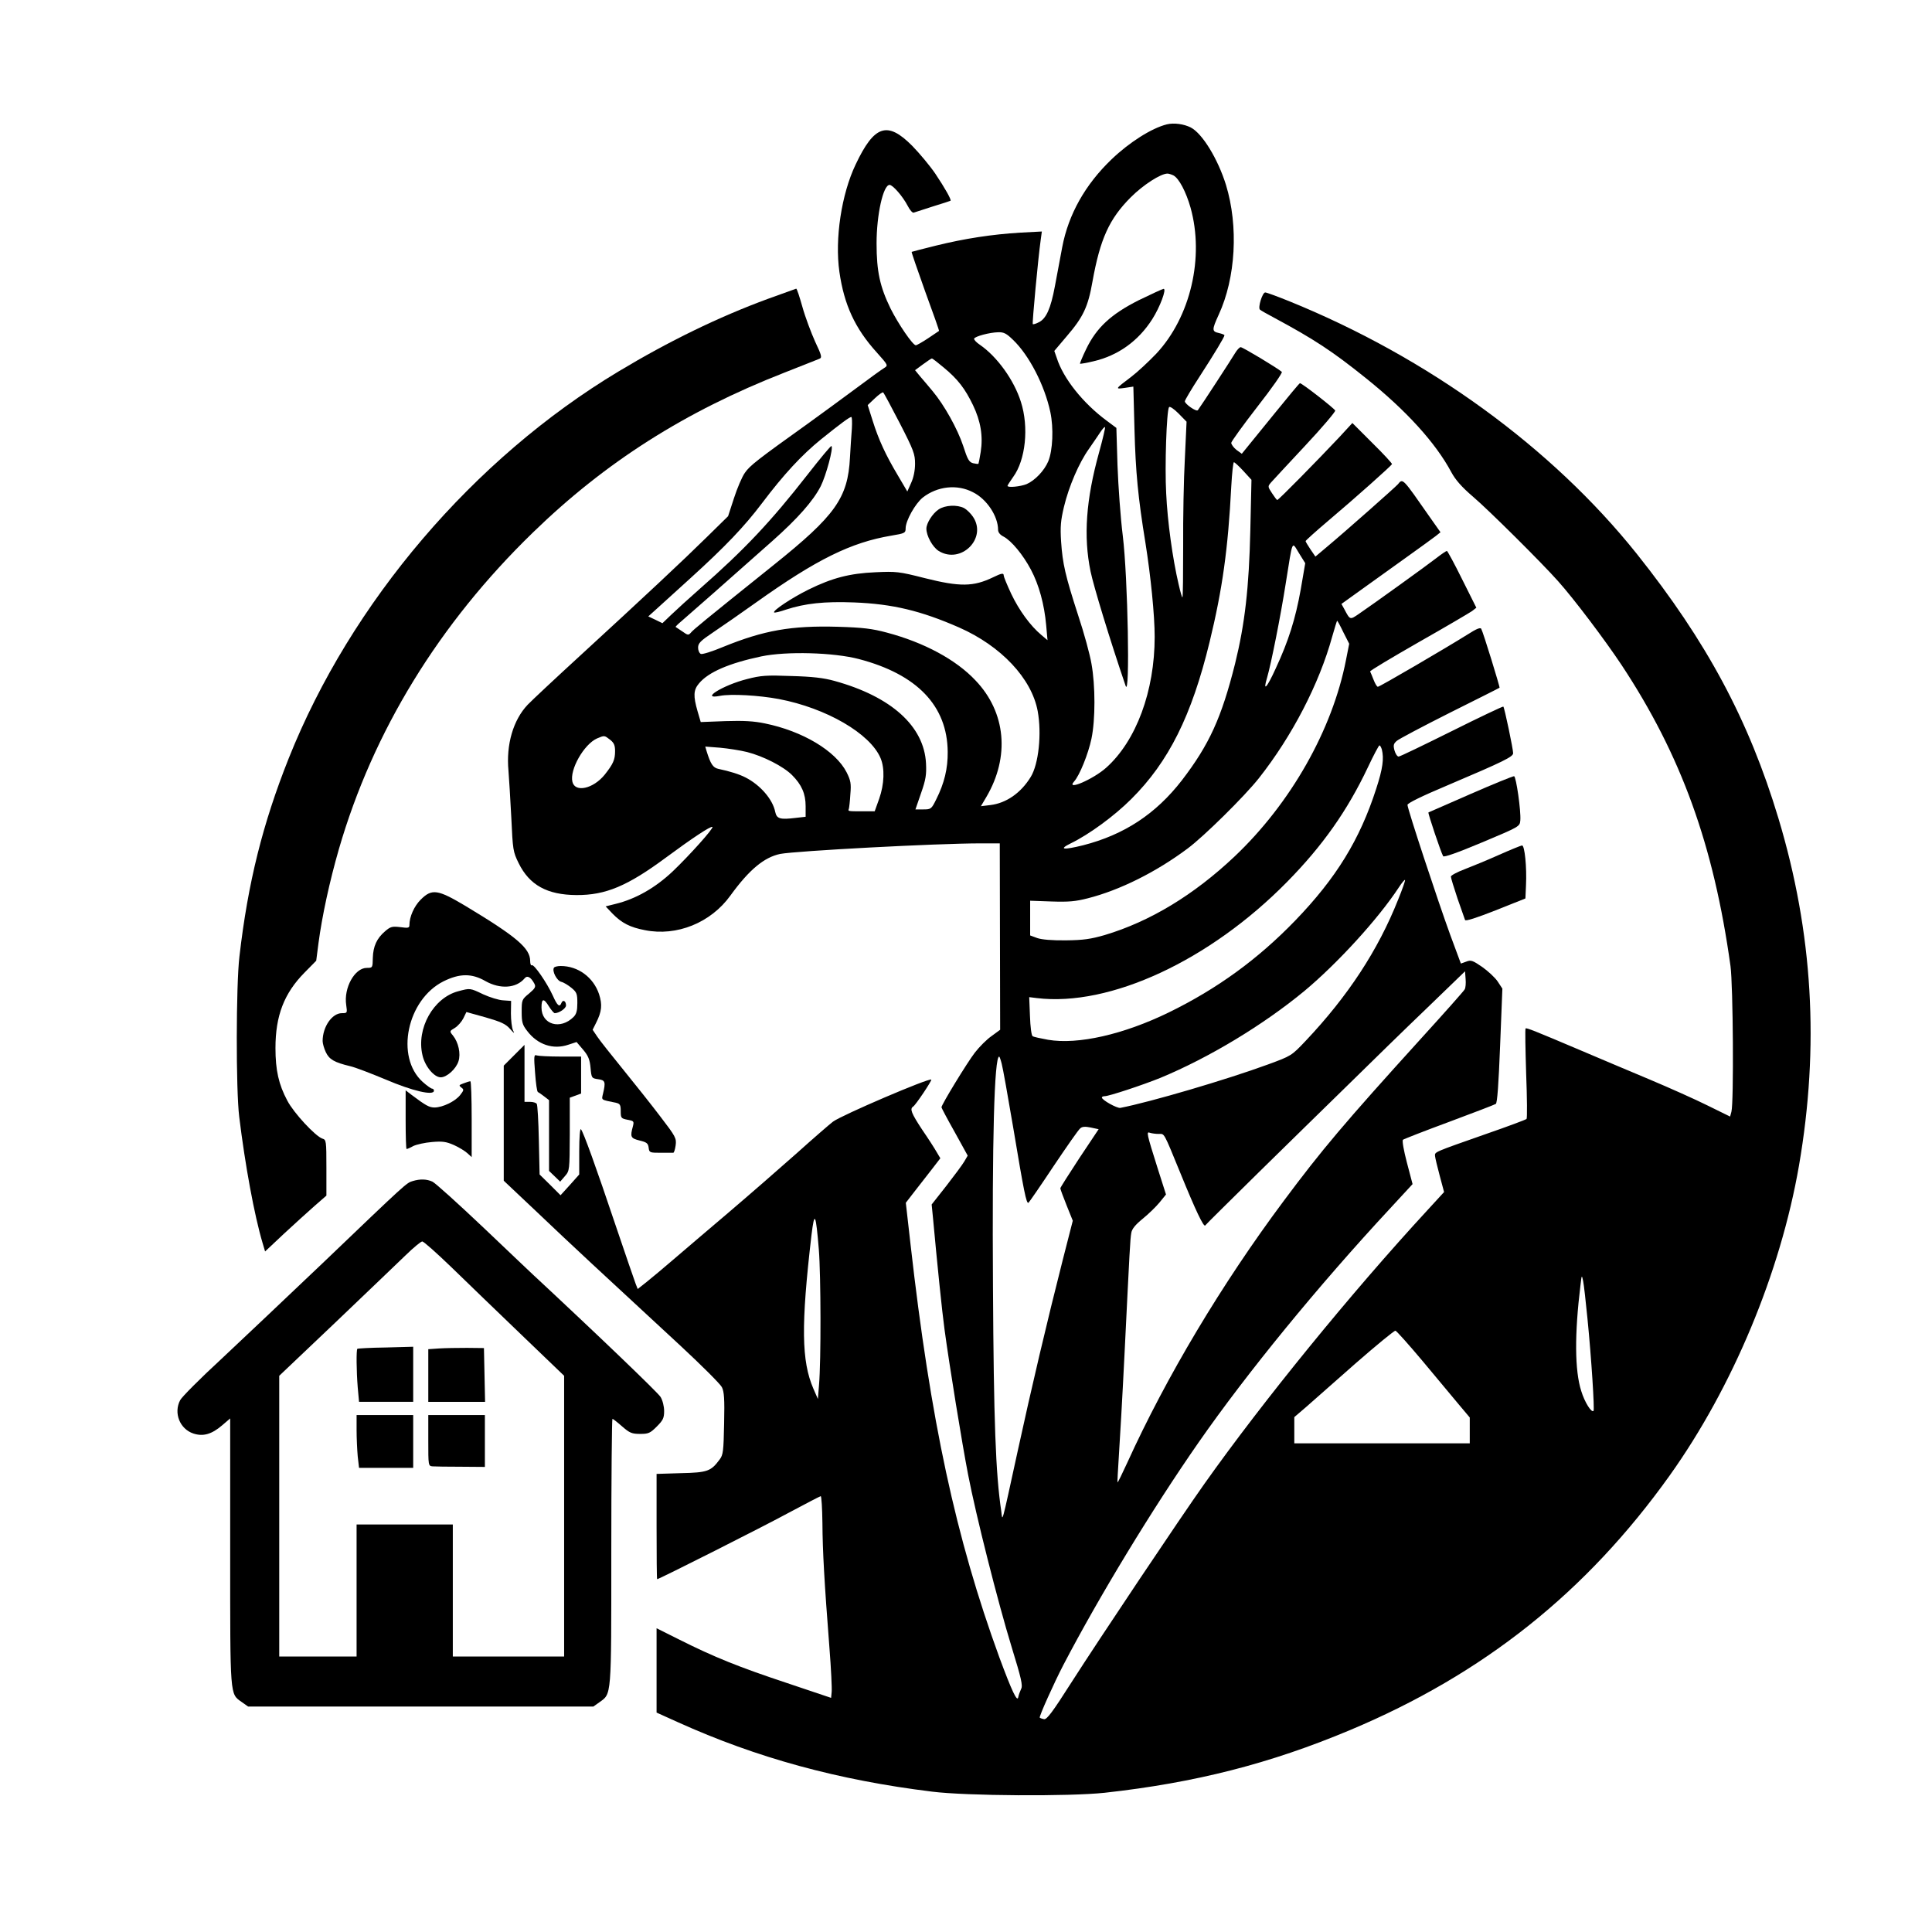
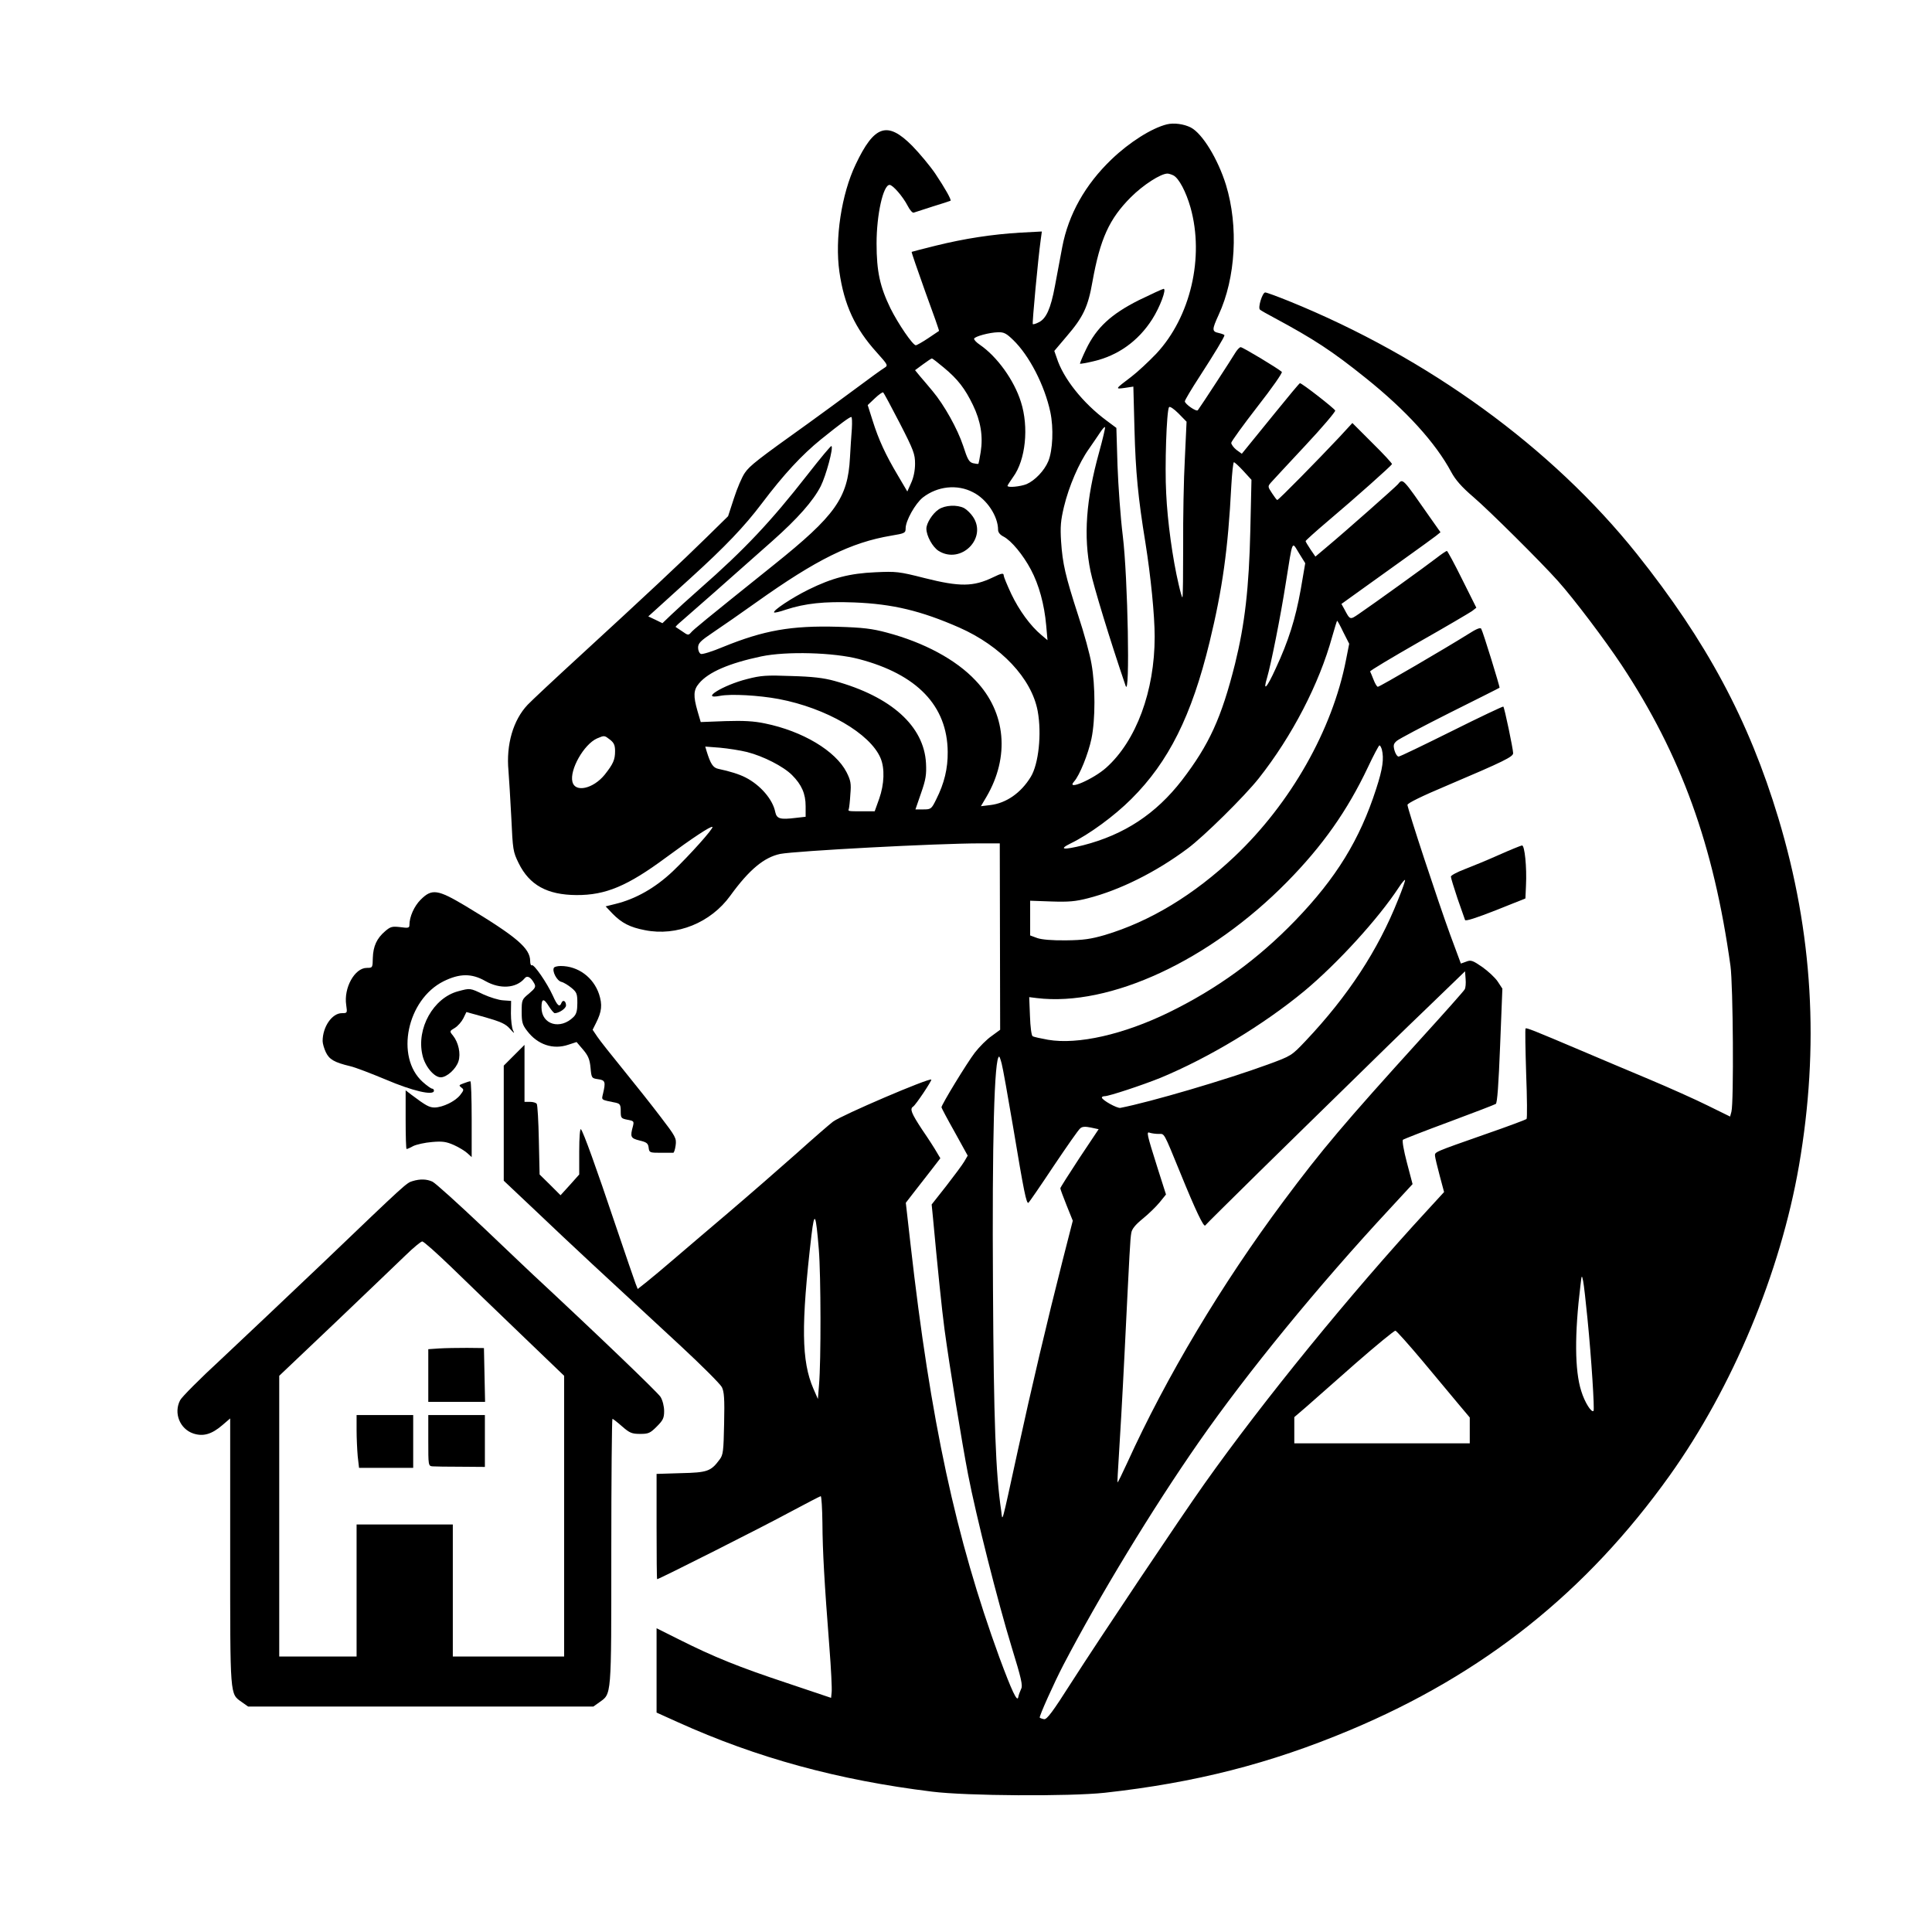
<svg xmlns="http://www.w3.org/2000/svg" version="1.0" width="1024pt" height="1024pt" viewBox="0 0 1024 1024" preserveAspectRatio="xMidYMid meet">
  <g transform="translate(0,1024) scale(0.1,-0.1)" fill="#000000" stroke="none">
    <path d="M6185 9581 c-81 -20 -199 -95 -293 -185 -140 -134 -229 -292 -262 -466 -11 -58 -28 -151 -39 -208 -22 -118 -46 -171 -85 -190 -15 -8 -29 -12 -32 -10 -4 4 28 347 42 447 l6 44 -114 -6 c-149 -9 -294 -31 -448 -69 -69 -17 -126 -32 -128 -33 -2 -1 31 -96 72 -211 42 -114 75 -208 73 -208 -1 -1 -27 -18 -58 -39 -30 -20 -60 -37 -65 -37 -16 0 -93 113 -134 195 -56 115 -74 196 -74 345 0 152 35 310 69 310 17 0 70 -61 96 -111 11 -22 26 -39 32 -36 7 2 53 17 102 33 50 15 91 29 93 30 6 4 -30 68 -81 144 -28 41 -83 107 -122 147 -132 133 -201 110 -300 -99 -75 -157 -111 -394 -86 -569 25 -174 82 -299 198 -427 60 -67 61 -69 40 -82 -12 -7 -80 -56 -152 -110 -71 -53 -184 -135 -250 -183 -270 -193 -311 -225 -337 -263 -15 -21 -41 -82 -58 -135 l-31 -95 -112 -110 c-129 -127 -331 -316 -672 -629 -132 -121 -257 -238 -278 -260 -77 -81 -115 -211 -102 -350 3 -38 10 -150 15 -248 8 -172 9 -181 39 -242 57 -116 151 -168 306 -169 155 -1 271 48 475 199 138 102 239 169 246 162 7 -7 -120 -149 -210 -235 -93 -88 -197 -147 -304 -173 l-52 -13 37 -39 c48 -49 92 -72 171 -87 169 -34 349 39 453 183 100 138 179 203 264 221 83 16 829 56 1062 56 l102 0 1 -494 1 -494 -45 -33 c-25 -17 -65 -57 -89 -88 -41 -53 -177 -276 -177 -290 0 -3 31 -62 70 -131 l69 -125 -18 -31 c-10 -17 -53 -75 -95 -129 l-78 -99 7 -71 c23 -250 48 -495 61 -590 26 -193 93 -605 125 -770 42 -218 157 -673 231 -915 51 -166 60 -204 50 -222 -6 -13 -13 -32 -15 -43 -5 -30 -34 32 -100 210 -231 633 -365 1253 -471 2190 l-25 220 44 57 c25 32 66 85 92 118 l47 61 -19 32 c-10 18 -44 71 -77 119 -58 88 -67 111 -48 123 14 9 100 138 96 143 -11 10 -474 -188 -521 -223 -16 -12 -104 -88 -194 -169 -90 -80 -252 -221 -360 -313 -108 -92 -239 -203 -291 -248 -52 -45 -116 -98 -142 -119 l-48 -38 -11 28 c-6 16 -54 155 -106 309 -104 310 -171 495 -184 510 -5 5 -9 -44 -9 -115 l0 -125 -49 -55 -50 -55 -55 55 -56 55 -4 182 c-2 100 -7 187 -11 192 -3 6 -19 11 -36 11 l-29 0 0 151 0 151 -55 -55 -55 -55 0 -305 0 -305 178 -168 c173 -165 352 -331 760 -708 111 -103 209 -201 218 -218 12 -24 15 -60 12 -193 -3 -147 -5 -166 -24 -191 -46 -62 -64 -69 -205 -72 l-129 -4 0 -279 c0 -153 1 -279 3 -279 10 0 567 281 701 354 88 47 163 86 166 86 4 0 8 -64 9 -142 1 -149 10 -311 37 -659 9 -113 14 -219 12 -237 l-3 -31 -235 79 c-253 84 -385 137 -572 231 l-118 59 0 -223 0 -224 113 -51 c418 -189 850 -307 1347 -368 183 -23 730 -26 915 -6 479 53 876 154 1300 332 708 297 1253 731 1695 1350 333 467 586 1072 685 1642 109 632 74 1233 -109 1841 -157 521 -381 938 -751 1402 -450 563 -1106 1040 -1843 1339 -62 25 -119 46 -126 46 -15 0 -40 -81 -28 -91 4 -4 39 -24 77 -44 208 -112 305 -175 483 -318 215 -172 371 -344 454 -499 22 -41 55 -79 117 -132 81 -69 361 -347 449 -446 85 -95 248 -311 337 -445 315 -477 488 -953 577 -1595 14 -103 18 -723 5 -772 l-7 -26 -118 58 c-64 32 -205 95 -312 140 -107 45 -269 113 -360 152 -245 104 -290 122 -294 117 -3 -2 -1 -110 3 -239 5 -129 6 -238 2 -241 -3 -3 -98 -39 -211 -78 -285 -100 -275 -96 -274 -118 1 -10 12 -57 25 -105 l23 -86 -89 -97 c-403 -437 -870 -1010 -1181 -1449 -127 -179 -554 -817 -707 -1056 -98 -154 -128 -194 -143 -192 -11 2 -21 6 -23 8 -5 5 77 187 125 279 190 364 472 828 717 1180 257 369 633 829 1014 1239 l120 130 -30 114 c-17 65 -26 116 -21 121 5 4 115 47 245 95 129 48 241 91 247 95 8 4 15 105 23 309 l12 302 -25 38 c-14 21 -51 55 -82 77 -51 35 -60 38 -85 28 l-28 -10 -56 151 c-66 181 -227 669 -227 690 0 9 75 46 213 104 299 127 347 151 347 170 0 22 -46 242 -52 247 -2 2 -125 -56 -273 -130 -149 -74 -275 -135 -282 -135 -7 0 -17 15 -22 33 -7 27 -5 35 12 50 11 10 138 77 281 149 144 72 262 131 264 133 3 2 -87 295 -97 312 -4 9 -26 0 -71 -29 -115 -72 -467 -278 -477 -278 -5 0 -15 17 -23 38 -8 20 -16 40 -18 43 -2 4 114 73 257 155 143 81 270 156 283 165 l23 18 -75 150 c-41 83 -78 151 -81 151 -4 0 -29 -17 -56 -38 -50 -39 -336 -245 -411 -296 -47 -32 -46 -33 -77 26 l-15 27 103 74 c56 40 163 117 237 170 74 53 146 105 160 116 l25 20 -55 78 c-148 212 -144 209 -171 176 -14 -16 -277 -249 -380 -335 l-57 -48 -26 38 c-14 21 -26 41 -26 44 0 3 53 51 118 106 148 125 336 293 340 302 1 4 -45 54 -104 112 l-106 106 -71 -77 c-111 -118 -320 -331 -327 -331 -3 0 -15 16 -28 36 -23 35 -23 36 -5 57 10 11 91 99 181 195 90 96 161 180 159 186 -4 11 -177 146 -187 145 -3 0 -61 -70 -130 -155 -69 -85 -137 -169 -152 -187 l-26 -32 -29 21 c-15 12 -27 29 -27 37 1 8 63 94 139 192 76 97 134 180 129 184 -21 19 -207 131 -218 131 -6 0 -20 -15 -30 -32 -17 -29 -179 -278 -197 -302 -8 -10 -69 33 -69 47 0 6 35 65 78 131 79 122 132 210 132 219 0 3 -13 8 -30 12 -37 8 -37 17 -1 96 91 196 106 470 39 689 -43 138 -125 272 -186 304 -37 19 -90 26 -127 17z m35 -271 c29 -16 66 -86 90 -170 74 -264 0 -580 -181 -774 -40 -42 -100 -98 -133 -123 -87 -66 -87 -66 -35 -59 l46 7 6 -228 c6 -225 19 -361 58 -600 28 -176 49 -383 49 -498 0 -288 -98 -552 -257 -694 -68 -61 -216 -125 -170 -73 29 32 75 146 92 227 21 101 21 281 0 397 -8 48 -39 162 -70 255 -69 213 -83 275 -91 393 -5 78 -2 111 15 183 26 109 80 234 132 307 21 30 48 70 60 88 12 18 23 31 26 28 2 -2 -12 -63 -32 -135 -69 -249 -83 -444 -45 -629 16 -78 102 -361 186 -607 24 -71 12 575 -15 795 -12 96 -24 264 -28 373 l-6 199 -51 38 c-126 93 -231 225 -265 333 l-13 37 66 78 c87 101 113 156 136 288 41 228 89 334 204 449 65 65 158 125 194 125 7 0 22 -5 32 -10z m-851 -871 c86 -82 168 -242 198 -383 18 -85 13 -203 -11 -261 -21 -50 -71 -102 -115 -121 -32 -13 -101 -20 -101 -9 0 3 14 24 30 47 66 90 84 264 41 398 -36 115 -126 240 -218 303 -18 12 -31 26 -30 32 4 12 81 33 128 34 30 1 44 -7 78 -40z m-367 -147 c75 -62 113 -112 155 -199 41 -85 54 -165 41 -248 -5 -33 -11 -61 -12 -63 -2 -2 -15 0 -29 3 -21 6 -29 20 -52 92 -30 90 -100 216 -162 290 -21 25 -50 60 -66 78 l-27 33 42 31 c23 17 44 31 47 31 4 0 32 -22 63 -48z m-233 -295 c74 -144 81 -164 81 -215 0 -36 -8 -74 -21 -102 l-20 -45 -50 85 c-65 109 -102 189 -134 291 l-26 82 38 36 c21 20 41 34 44 31 4 -3 43 -76 88 -163z m1511 -187 c-6 -107 -10 -316 -9 -464 0 -147 -1 -270 -4 -272 -2 -2 -11 29 -20 69 -32 136 -59 332 -66 482 -8 144 2 436 15 457 4 6 26 -9 50 -33 l43 -44 -9 -195z m-1765 158 c-3 -35 -7 -103 -10 -153 -11 -215 -78 -308 -405 -570 -374 -300 -425 -342 -438 -358 -13 -15 -17 -14 -45 6 -18 12 -34 23 -36 24 -2 1 12 15 30 30 33 28 266 233 483 426 134 119 216 212 256 290 28 56 68 203 57 213 -3 3 -60 -66 -128 -153 -193 -247 -332 -395 -569 -603 -58 -51 -126 -113 -152 -138 l-47 -45 -37 18 -38 18 40 36 c22 20 105 95 184 167 184 167 286 274 378 396 117 155 212 257 313 339 108 87 151 118 161 119 4 0 5 -28 3 -62z m2075 -224 l43 -47 -6 -266 c-7 -307 -29 -498 -81 -709 -72 -287 -137 -429 -282 -618 -138 -178 -305 -288 -523 -344 -105 -26 -133 -23 -66 10 97 47 231 145 321 235 198 197 320 441 415 832 68 280 98 493 115 826 4 70 10 127 14 127 4 0 27 -21 50 -46z m-1433 -113 c73 -36 133 -127 133 -199 0 -14 11 -27 29 -36 42 -22 103 -96 145 -175 43 -81 71 -184 81 -295 l7 -79 -32 27 c-59 49 -119 132 -160 218 -22 47 -40 91 -40 97 0 15 -10 14 -57 -9 -104 -50 -175 -51 -362 -4 -137 35 -152 36 -261 31 -137 -6 -229 -30 -355 -92 -89 -44 -191 -112 -182 -121 3 -3 31 4 63 15 102 33 202 44 361 38 204 -8 354 -44 557 -133 222 -98 384 -270 416 -443 22 -120 5 -281 -37 -349 -52 -85 -130 -139 -214 -149 l-50 -6 29 49 c125 213 104 448 -57 617 -104 111 -274 202 -470 254 -78 21 -127 27 -260 31 -248 7 -393 -19 -609 -107 -57 -24 -109 -40 -117 -37 -8 3 -15 18 -15 33 0 24 12 36 82 83 45 30 147 101 227 158 319 227 501 317 715 353 72 12 76 14 76 39 0 40 51 131 91 163 77 60 182 72 266 28z m1737 -516 c-28 -156 -65 -273 -132 -417 -48 -106 -70 -128 -46 -49 21 72 71 322 99 501 38 238 31 221 70 158 l33 -53 -24 -140z m226 -226 l31 -61 -17 -86 c-72 -370 -293 -760 -591 -1042 -215 -203 -447 -344 -688 -416 -73 -21 -112 -27 -205 -28 -73 -1 -129 4 -152 12 l-38 14 0 92 0 92 113 -4 c91 -3 127 0 193 17 169 43 362 139 529 264 85 63 301 276 377 372 176 223 320 500 389 751 13 46 25 84 26 84 2 0 17 -27 33 -61z m-2568 -142 c309 -81 469 -248 471 -492 1 -88 -18 -167 -61 -252 -25 -51 -28 -53 -68 -53 l-42 0 30 87 c25 71 29 98 26 157 -10 197 -184 354 -485 437 -57 16 -118 23 -229 26 -131 5 -161 3 -234 -16 -128 -32 -255 -111 -143 -89 57 11 204 3 311 -17 252 -48 484 -183 539 -313 23 -54 20 -138 -7 -215 l-24 -67 -63 0 c-80 0 -79 0 -74 13 2 7 6 41 8 77 5 57 2 73 -20 117 -58 113 -232 218 -434 259 -58 12 -111 15 -208 12 l-131 -5 -17 58 c-23 80 -22 112 8 147 50 60 160 107 330 143 134 28 383 21 517 -14z m-1318 -428 c20 -16 26 -29 26 -60 0 -46 -10 -68 -55 -125 -61 -75 -157 -96 -171 -38 -16 64 61 199 130 230 40 17 39 17 70 -7z m4090 -51 c12 -48 5 -102 -30 -209 -87 -270 -212 -473 -429 -698 -198 -205 -414 -362 -670 -487 -240 -117 -482 -172 -640 -145 -39 7 -76 15 -82 19 -6 4 -12 48 -14 107 l-4 100 40 -5 c388 -47 917 199 1327 616 188 191 319 377 428 607 30 64 58 116 61 116 4 1 9 -9 13 -21z m-3364 -14 c86 -22 192 -76 238 -122 51 -51 72 -99 72 -165 l0 -56 -53 -6 c-82 -10 -100 -5 -108 31 -13 67 -79 143 -157 183 -35 18 -84 33 -145 46 -28 6 -41 26 -62 94 l-7 24 78 -6 c43 -4 108 -14 144 -23z m3450 -783 c-106 -267 -265 -510 -490 -748 -75 -79 -75 -79 -200 -125 -221 -81 -623 -199 -782 -230 -17 -3 -97 41 -98 55 0 4 7 7 15 7 23 0 201 59 295 97 258 107 545 280 764 461 175 146 391 382 501 550 15 23 30 41 32 38 2 -2 -14 -49 -37 -105z m353 -475 c-4 -8 -107 -124 -229 -258 -411 -453 -528 -592 -730 -863 -329 -441 -622 -932 -829 -1387 -27 -59 -50 -106 -52 -105 -1 2 2 64 7 138 5 74 19 316 30 539 28 566 30 611 36 645 3 21 21 43 60 75 31 25 71 64 90 87 l34 42 -44 138 c-59 187 -61 197 -41 189 9 -3 30 -6 46 -6 32 0 24 15 115 -207 81 -199 124 -289 132 -278 4 6 131 131 282 280 151 148 367 360 480 470 113 111 297 291 410 399 l205 198 3 -41 c2 -22 0 -47 -5 -55z m-2454 -393 c6 -21 33 -173 61 -338 57 -342 70 -406 81 -400 4 3 64 90 133 194 70 104 133 195 142 201 10 9 26 10 55 4 l42 -9 -102 -153 c-55 -84 -101 -156 -101 -160 0 -5 15 -45 33 -90 l33 -82 -53 -207 c-83 -326 -167 -683 -239 -1014 -89 -408 -80 -373 -87 -319 -30 201 -40 479 -44 1188 -5 778 7 1222 33 1222 2 0 8 -17 13 -37z m-969 -986 c11 -138 12 -590 1 -717 l-6 -75 -24 55 c-63 146 -66 334 -10 814 16 131 23 116 39 -77z m4074 -367 c21 -211 38 -481 32 -488 -11 -11 -47 46 -65 105 -35 109 -36 302 -4 563 6 54 7 54 14 20 4 -19 14 -109 23 -200z m-873 -225 c73 -88 159 -191 191 -229 l58 -69 0 -69 0 -68 -465 0 -465 0 0 69 0 70 63 54 c34 30 152 134 262 231 110 96 205 174 211 173 6 -1 71 -74 145 -162z" />
    <path d="M6036 8649 c-147 -74 -224 -145 -279 -259 -20 -41 -34 -76 -33 -78 2 -1 34 4 71 13 130 30 238 107 312 223 41 64 78 163 60 161 -7 -1 -65 -28 -131 -60z" />
    <path d="M4975 7540 c-32 -21 -65 -73 -65 -102 0 -38 33 -98 65 -118 118 -73 259 67 182 181 -12 18 -34 39 -47 46 -37 19 -101 16 -135 -7z" />
-     <path d="M4070 8656 c-261 -96 -526 -225 -792 -385 -769 -462 -1418 -1223 -1748 -2051 -137 -344 -216 -658 -261 -1050 -18 -151 -19 -706 -1 -850 31 -254 80 -522 124 -669 l13 -44 100 94 c56 52 129 118 163 148 l62 54 0 148 c0 142 -1 148 -21 154 -37 12 -152 136 -186 201 -46 86 -63 162 -63 279 0 172 46 291 155 401 l61 62 12 93 c19 144 59 328 108 498 181 625 531 1196 1029 1679 384 373 806 641 1330 846 94 37 178 70 187 74 16 6 14 16 -22 92 -21 47 -52 129 -67 183 -15 53 -29 97 -33 97 -3 -1 -70 -25 -150 -54z" />
-     <path d="M7795 6032 c-121 -53 -222 -97 -224 -98 -4 -3 67 -214 78 -232 4 -7 75 18 206 73 200 84 200 84 203 117 4 50 -22 231 -33 234 -5 1 -109 -41 -230 -94z" />
    <path d="M7945 5709 c-60 -27 -143 -61 -182 -76 -40 -15 -73 -33 -73 -39 0 -7 16 -59 35 -116 20 -56 38 -108 40 -114 2 -8 60 11 162 51 l158 63 3 68 c5 98 -7 214 -21 213 -7 -1 -61 -23 -122 -50z" />
    <path d="M2230 5472 c-35 -35 -60 -91 -60 -135 0 -15 -6 -17 -48 -11 -43 5 -52 3 -80 -21 -45 -38 -64 -80 -66 -142 -1 -52 -1 -53 -32 -53 -64 0 -123 -106 -109 -197 6 -42 6 -43 -23 -43 -52 0 -102 -72 -102 -148 0 -13 8 -40 17 -59 18 -38 45 -54 129 -74 27 -6 112 -39 189 -71 140 -60 255 -87 255 -59 0 6 -4 11 -10 11 -5 0 -28 16 -50 36 -146 132 -83 436 111 533 85 42 149 43 222 1 78 -44 163 -38 207 14 14 18 33 8 52 -27 9 -17 5 -25 -28 -53 -38 -31 -39 -34 -39 -97 0 -55 4 -69 29 -101 55 -73 138 -101 219 -73 l43 14 35 -41 c27 -32 35 -52 39 -96 5 -54 6 -55 40 -60 38 -5 41 -14 26 -77 -8 -35 -13 -31 69 -48 21 -5 25 -11 25 -44 0 -37 2 -39 36 -46 33 -6 35 -8 29 -33 -16 -58 -13 -65 35 -77 38 -9 45 -15 48 -38 3 -26 6 -27 63 -27 32 0 62 0 67 0 4 -1 10 17 13 39 5 38 1 46 -81 153 -47 62 -136 174 -197 249 -61 75 -123 153 -137 174 l-25 37 18 36 c31 61 34 97 16 153 -30 89 -111 149 -203 149 -17 0 -33 -4 -36 -9 -11 -18 15 -69 39 -75 13 -3 37 -18 54 -32 28 -23 31 -32 31 -80 0 -41 -5 -59 -20 -74 -70 -70 -170 -41 -170 50 0 49 12 51 40 5 12 -19 26 -35 30 -35 23 0 60 25 60 41 0 23 -16 33 -24 14 -10 -26 -22 -16 -46 38 -31 68 -100 168 -111 161 -5 -3 -9 7 -9 22 0 68 -70 128 -344 293 -146 87 -177 92 -236 33z" />
    <path d="M2428 4986 c-131 -35 -222 -197 -189 -338 13 -60 62 -118 97 -118 32 0 81 44 94 85 13 40 0 100 -29 136 -19 23 -19 24 10 41 16 10 36 33 45 51 l16 33 101 -28 c83 -24 107 -35 130 -61 23 -26 26 -27 16 -8 -6 13 -11 54 -11 90 l1 66 -42 3 c-23 1 -71 16 -106 32 -71 34 -69 33 -133 16z" />
-     <path d="M2836 4554 c4 -55 10 -100 15 -102 4 -2 19 -12 33 -23 l26 -20 0 -188 0 -187 29 -28 30 -29 25 29 c25 29 25 30 26 222 l0 194 30 11 30 11 0 98 0 98 -109 0 c-60 0 -117 3 -126 6 -15 6 -16 -3 -9 -92z" />
    <path d="M2457 4498 c-25 -9 -26 -11 -12 -22 15 -11 14 -14 -6 -40 -27 -34 -92 -65 -135 -66 -29 0 -47 10 -124 68 l-30 23 0 -155 c0 -86 2 -156 5 -156 4 0 20 7 36 16 17 8 61 18 98 21 56 5 76 2 117 -16 27 -12 59 -32 71 -43 l23 -21 0 201 c0 111 -3 202 -7 201 -5 0 -21 -5 -36 -11z" />
    <path d="M2187 3980 c-33 -10 -30 -7 -477 -435 -185 -176 -427 -405 -538 -509 -112 -103 -209 -201 -217 -217 -36 -68 -2 -153 70 -177 52 -17 97 -4 153 44 l42 36 0 -707 c0 -776 -2 -751 61 -796 l34 -24 915 0 915 0 31 22 c66 48 64 17 64 797 0 388 3 706 6 706 3 0 26 -18 51 -40 40 -35 52 -40 96 -40 44 0 53 4 88 39 33 33 39 45 39 82 0 25 -8 57 -19 75 -14 23 -336 332 -677 649 -6 5 -122 116 -258 245 -136 129 -259 240 -274 247 -31 14 -65 15 -105 3z m206 -457 c78 -76 244 -236 370 -357 l227 -218 0 -744 0 -744 -295 0 -295 0 0 350 0 350 -255 0 -255 0 0 -350 0 -350 -205 0 -205 0 0 744 0 744 298 283 c163 156 331 316 372 356 41 40 81 73 88 73 8 0 77 -62 155 -137z" />
-     <path d="M1894 3091 c-6 -6 -5 -118 2 -204 l7 -77 143 0 144 0 0 146 0 146 -146 -4 c-80 -1 -148 -5 -150 -7z" />
    <path d="M2328 3093 l-58 -4 0 -139 0 -140 150 0 151 0 -3 143 -3 142 -90 1 c-49 0 -116 -1 -147 -3z" />
    <path d="M1890 2661 c0 -43 3 -106 6 -140 l7 -61 143 0 144 0 0 140 0 140 -150 0 -150 0 0 -79z" />
    <path d="M2270 2605 c0 -133 0 -135 23 -137 12 -1 79 -2 149 -2 l128 -1 0 138 0 137 -150 0 -150 0 0 -135z" />
  </g>
</svg>